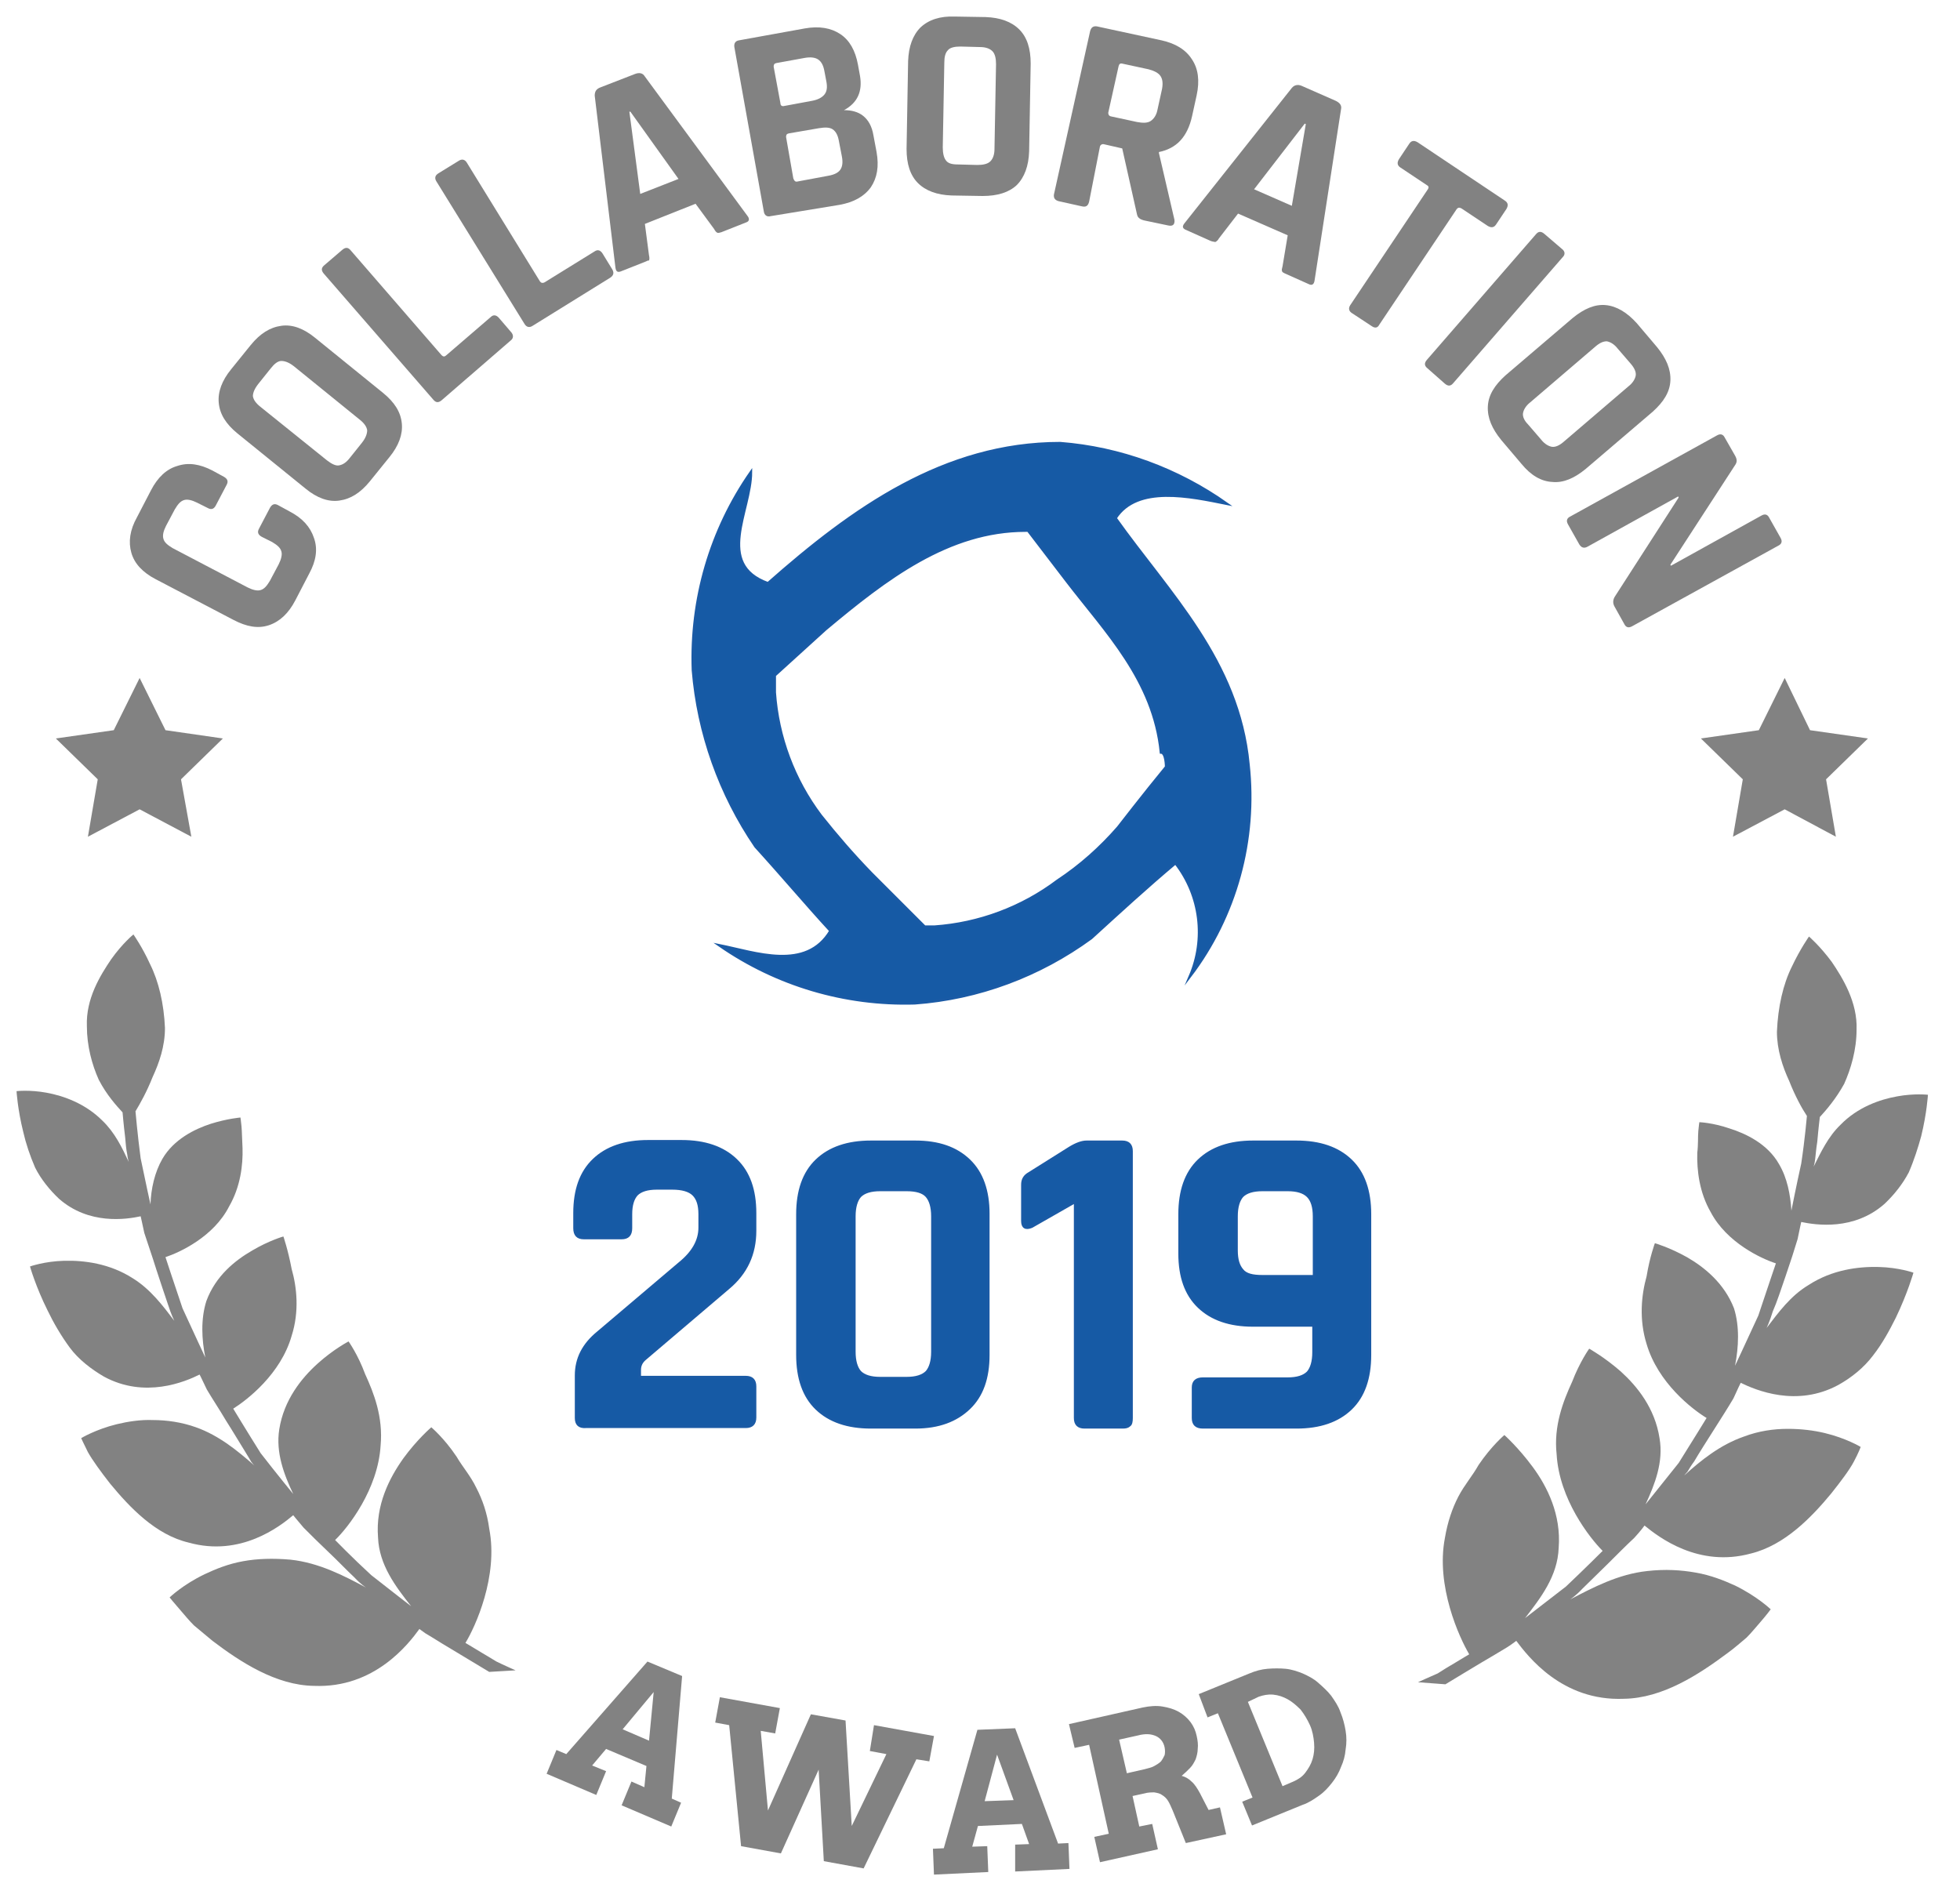
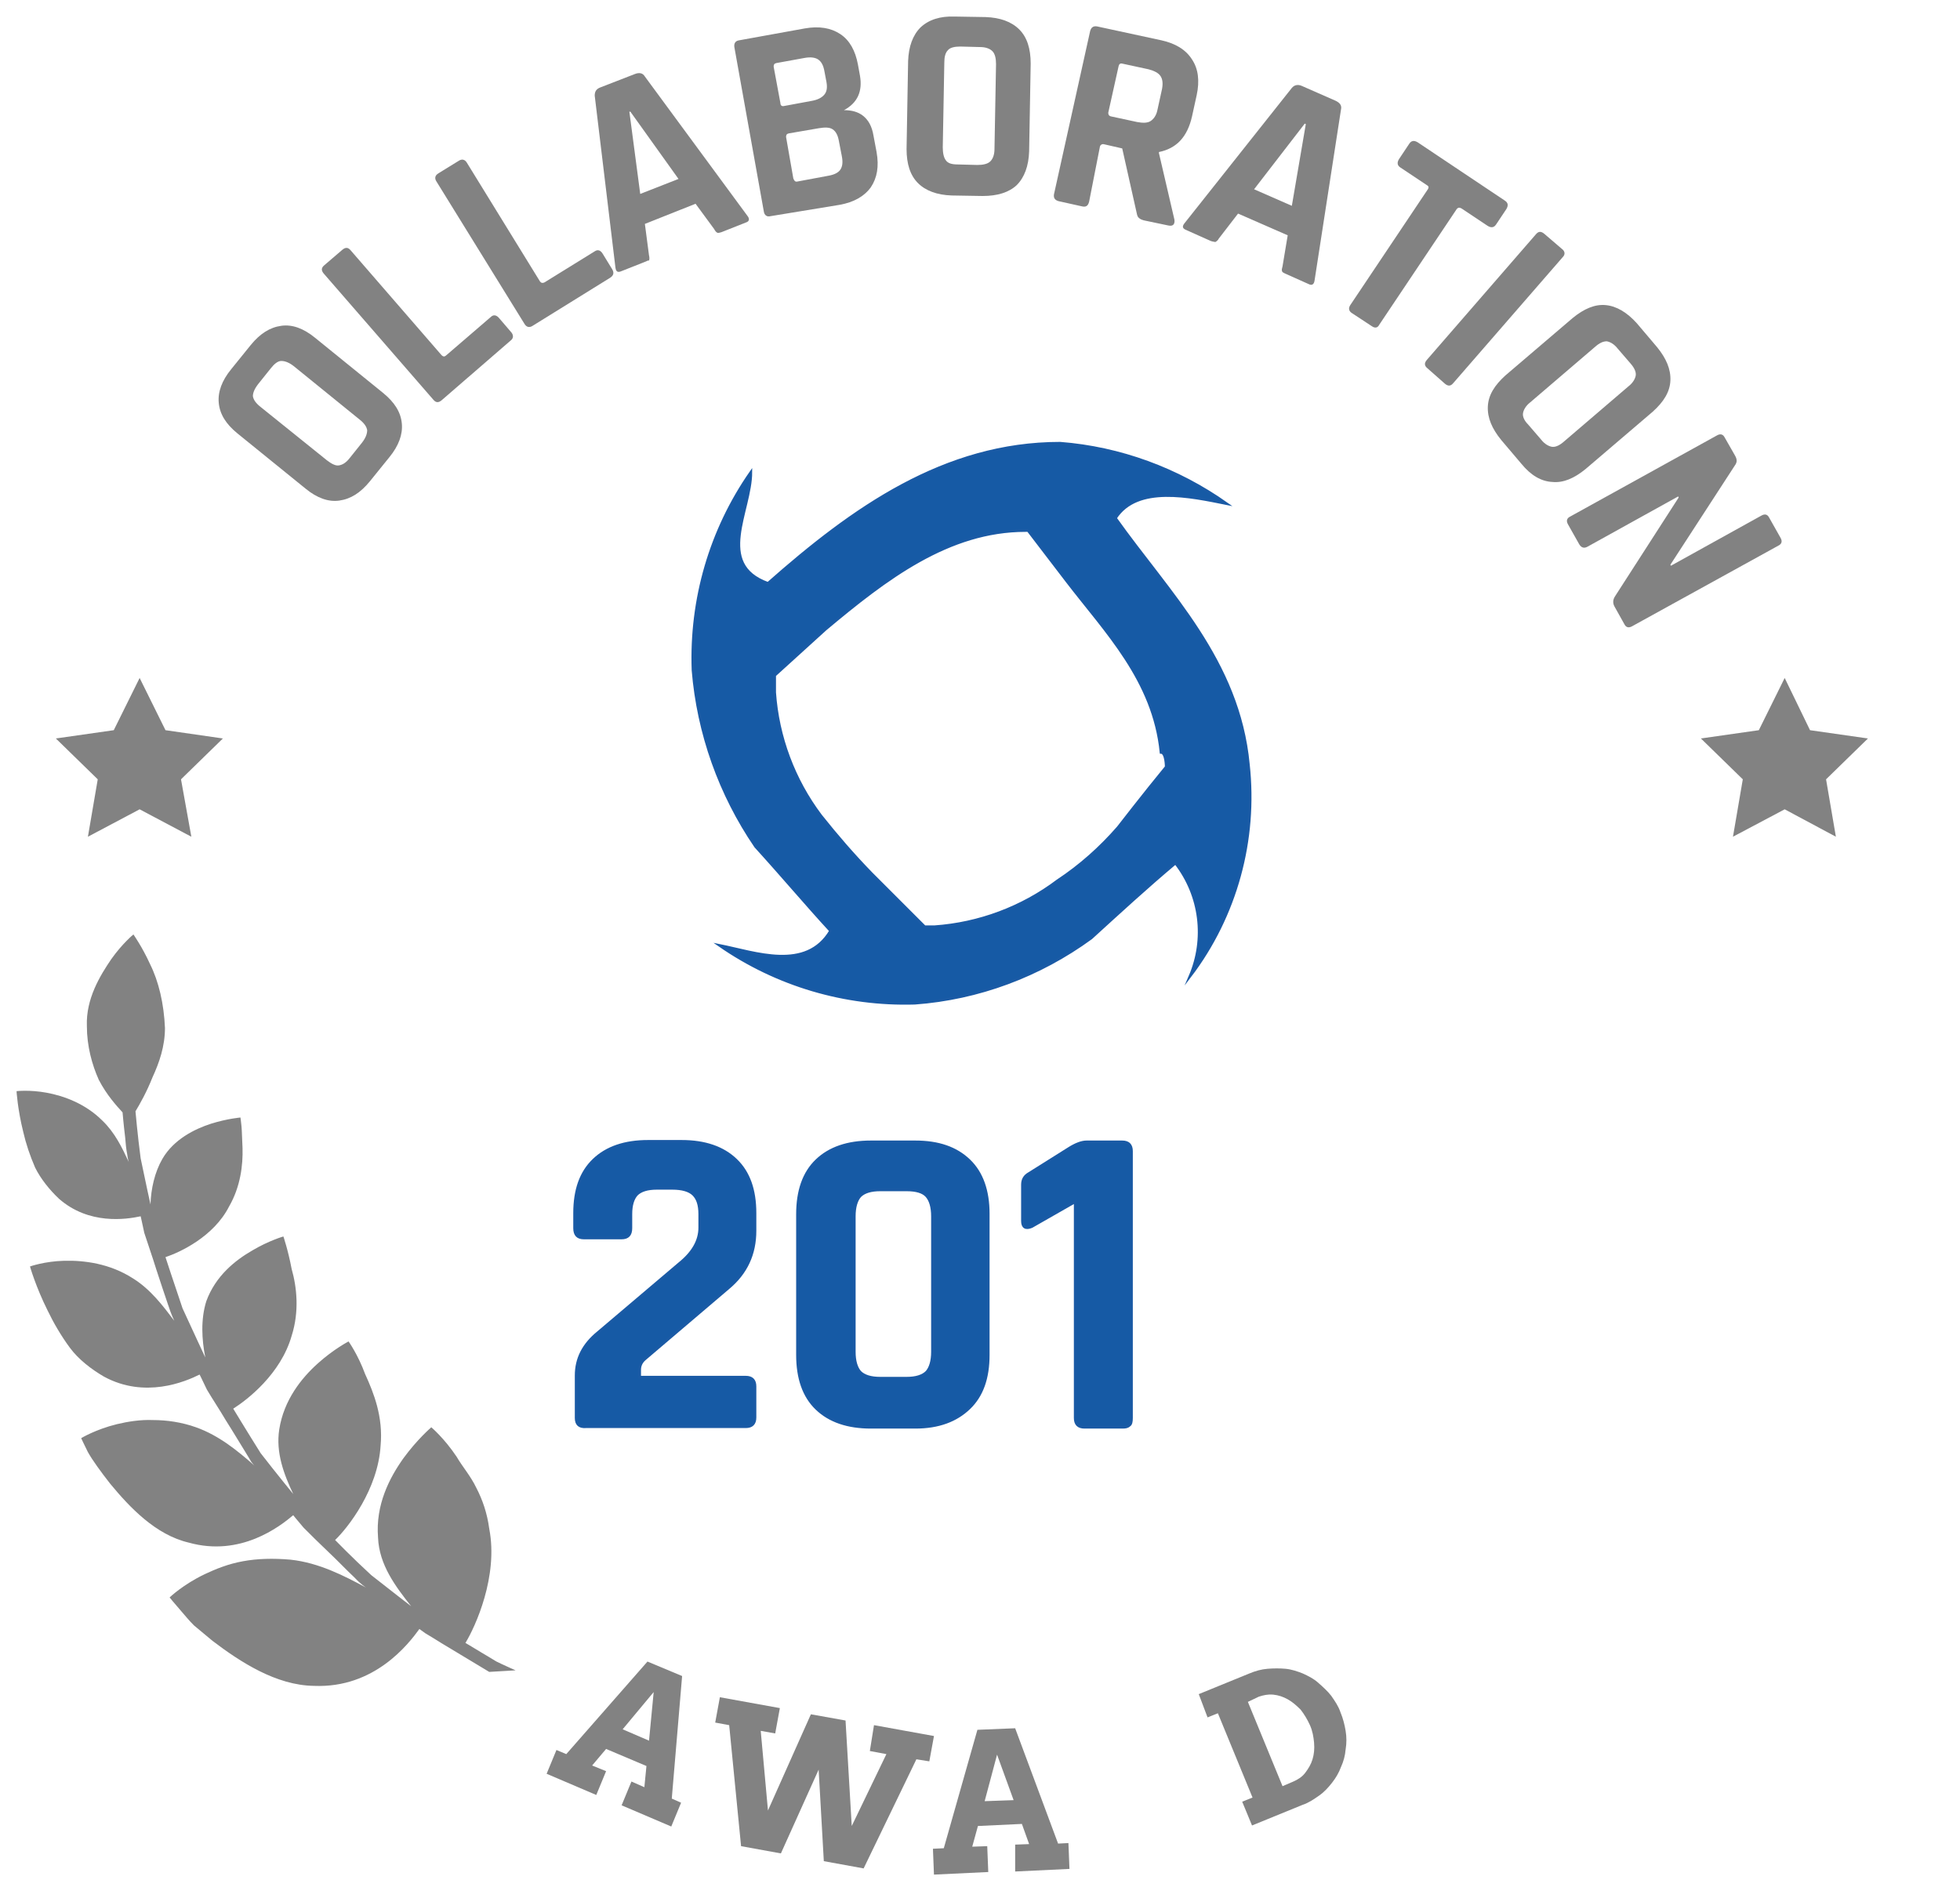
<svg xmlns="http://www.w3.org/2000/svg" version="1.1" id="Vrstva_1" x="0px" y="0px" viewBox="0 0 379 367" style="enable-background:new 0 0 379 367;" xml:space="preserve">
  <style type="text/css">
	.st0{opacity:0.7;fill:#4D4D4D;}
	.st1{fill:#165AA5;stroke:#1A5AA5;stroke-width:0.5;stroke-miterlimit:10;}
	.st2{opacity:0.7;}
	.st3{fill:#4D4D4D;}
</style>
-   <path class="st0" d="M345.3,246.7c0.9-2.6,1.7-5.1,2.3-7.1c0.4-2,0.7-3.3,0.7-3.3c2.9,0.6,10.2,1.7,16.1-3.5  c1.8-1.7,3.5-3.8,4.7-6.1c1-2.3,1.8-4.8,2.4-7c1.1-4.5,1.3-8,1.3-8s-2.6-0.3-5.9,0.3c-3.4,0.6-7.7,2.1-11,5.5  c-2.4,2.3-3.8,5.3-5.2,8.1c0,0,0.2-0.6,0.3-1.5c0.1-0.9,0.2-2.1,0.4-3.3c0.2-2.4,0.5-4.8,0.5-4.8c1.2-1.3,3.1-3.5,4.7-6.4  c1.3-2.9,2.4-6.6,2.4-10.5c0.2-5.3-2.7-10-4.8-13.1c-2.3-3.1-4.4-4.9-4.4-4.9s-1.7,2.4-3.3,5.8c-1.7,3.4-2.7,7.8-2.9,12.6  c0,3.5,1.1,6.8,2.4,9.6c1.1,2.8,2.4,5.2,3.4,6.7c0,0-0.4,4.6-1.1,9.2c-1,4.5-1.9,9.1-1.9,9.1c-0.2-3.1-0.8-6.3-2.4-9  c-2.2-3.9-6.4-5.9-9.6-6.9c-3.2-1.1-5.8-1.2-5.8-1.2s-0.1,0.6-0.2,1.7c-0.1,1.1,0,2.6-0.2,4.2c-0.1,3.4,0.4,7.7,2.6,11.5  c3.1,5.9,9.8,9,12.6,9.9c0,0-1.7,5-3.4,10.1c-2.2,4.8-4.5,9.7-4.5,9.7c0.7-3.6,0.9-7.6-0.2-11.1c-1.9-4.9-5.8-8-9.1-9.9  c-3.4-1.9-6.2-2.7-6.2-2.7s-1,2.7-1.6,6.4c-1,3.6-1.5,8.3,0,13.1c2.2,7.5,8.8,12.6,11.6,14.3c0,0-2.7,4.4-5.4,8.7  c-3.2,4-6.4,8-6.4,8c1.8-3.9,3.5-8.2,2.7-12.8c-0.9-5.8-4.3-10-7.5-12.9c-3.2-2.8-6.1-4.4-6.1-4.4s-1.8,2.5-3.3,6.4  c-1.7,3.7-3.6,8.5-3,14c0.5,8.7,6.4,16.2,8.9,18.7c0,0-3.5,3.5-7.1,6.9c-3.9,3-7.9,6.1-7.9,6.1c3-3.9,6.3-8.1,6.5-13.6  c0.5-6.4-2.2-11.8-5-15.6c-2.8-3.8-5.5-6.2-5.5-6.2s-2.5,2.1-5,5.8c-1.1,2-2.7,3.8-3.9,6.1c-1.2,2.3-2.1,5-2.6,8  c-1.8,9.3,2.8,19.3,4.7,22.5c0,0-1.2,0.7-3,1.8c-0.9,0.5-2,1.2-3.1,1.9c-1.2,0.5-3.8,1.7-3.8,1.7l5.3,0.4c0,0,6.9-4.2,9.5-5.7  c1.3-0.8,2.4-1.4,3.1-1.9c0.7-0.5,1.1-0.8,1.1-0.8c2.2,2.9,8.8,11.7,20.8,11.2c7.5-0.1,14.5-4.7,20-8.8c1.4-1,2.6-2.1,3.7-3  c1-1,1.8-2,2.5-2.8c1.4-1.6,2.2-2.7,2.2-2.7s-2.6-2.5-6.9-4.6c-2.2-1-4.7-2-7.6-2.5c-2.8-0.5-5.9-0.7-9.4-0.3  c-5.6,0.6-10.5,3.2-14.9,5.5c0,0,1.1-0.7,2.4-2.1c1.3-1.3,3.2-3.1,5-4.9c1.8-1.8,3.6-3.6,5-4.9c1.3-1.4,2-2.4,2-2.4  c2.7,2.2,10.4,8.2,20.6,5.4c6.5-1.6,11.7-7,15.5-11.6c1.9-2.4,3.5-4.5,4.4-6.2c0.9-1.7,1.3-2.8,1.3-2.8s-2.8-1.7-7-2.7  c-2.1-0.5-4.5-0.8-7.1-0.8c-2.7,0-5.6,0.4-8.5,1.5c-4.6,1.6-8.3,4.6-11.5,7.5c0,0,0.2-0.3,0.6-0.7c0.3-0.5,0.7-1.2,1.3-2  c1-1.7,2.4-3.9,3.8-6.1c1.4-2.2,2.8-4.4,3.8-6.1c0.8-1.8,1.4-3,1.4-3c2.9,1.4,10.8,4.8,18.9,0.4c2.5-1.4,4.9-3.3,6.7-5.7  c1.8-2.3,3.2-4.9,4.4-7.3c2.3-4.8,3.4-8.7,3.4-8.7s-2.8-1-6.7-1.1c-3.9-0.1-9,0.5-13.6,3.5c-3.5,2.1-5.8,5.3-8.1,8.3  c0,0,0.6-1.2,1.2-3.2C343.6,251.8,344.4,249.3,345.3,246.7z" />
  <path class="st0" d="M99.7,323c0,0-2.5-1.1-3.7-1.7c-1.1-0.7-2.2-1.3-3-1.8c-1.8-1.1-3-1.8-3-1.8c1.9-3.1,6.4-12.9,4.6-22.1  c-0.4-3-1.3-5.6-2.5-7.9c-1.1-2.3-2.7-4.1-3.8-6c-2.4-3.6-4.9-5.7-4.9-5.7s-2.7,2.3-5.4,6c-2.7,3.8-5.4,9-4.9,15.3  c0.2,5.3,3.4,9.5,6.4,13.3c0,0-3.9-3-7.7-6c-3.6-3.3-7-6.8-7-6.8c2.5-2.4,8.3-9.8,8.8-18.3c0.5-5.5-1.3-10.1-3-13.8  c-1.4-3.8-3.2-6.3-3.2-6.3s-2.9,1.5-6,4.3c-3.1,2.8-6.5,7-7.4,12.7c-0.7,4.5,0.9,8.7,2.7,12.5c0,0-3.2-3.9-6.3-7.9  c-2.7-4.3-5.3-8.6-5.3-8.6c2.7-1.7,9.2-6.7,11.3-14.1c1.5-4.7,1-9.4,0-12.9c-0.7-3.7-1.6-6.3-1.6-6.3s-2.8,0.8-6,2.7  c-3.3,1.9-7.1,4.9-8.9,9.8c-1.1,3.5-0.9,7.4-0.2,10.9c0,0-2.2-4.7-4.4-9.5c-1.7-5-3.3-9.9-3.3-9.9c2.7-0.9,9.3-3.9,12.3-9.8  c2.2-3.8,2.7-8,2.6-11.3c-0.1-1.7-0.1-3.1-0.2-4.2c-0.1-1-0.2-1.7-0.2-1.7s-2.5,0.2-5.7,1.2c-3.1,1-7.2,3-9.4,6.8  c-1.5,2.6-2.2,5.8-2.3,8.8c0,0-1-4.5-1.9-8.9c-0.6-4.5-1-9.1-1-9.1c0.9-1.5,2.2-3.8,3.3-6.6c1.3-2.8,2.4-6,2.4-9.5  c-0.2-4.7-1.2-9-2.9-12.4c-1.5-3.3-3.2-5.7-3.2-5.7s-2.1,1.7-4.3,4.8c-2.1,3.1-4.9,7.6-4.7,12.9c0,3.9,1,7.5,2.3,10.4  c1.5,2.9,3.4,5,4.6,6.3c0,0,0.2,2.4,0.5,4.8c0.1,1.2,0.2,2.4,0.4,3.3c0.1,0.9,0.3,1.5,0.3,1.5c-1.3-2.8-2.7-5.7-5.1-8  c-3.3-3.3-7.5-4.8-10.8-5.4c-3.3-0.6-5.8-0.3-5.8-0.3s0.2,3.5,1.3,7.9c0.5,2.2,1.3,4.6,2.3,6.9c1.1,2.2,2.8,4.3,4.6,6  c5.8,5.1,13,4,15.8,3.4c0,0,0.3,1.3,0.7,3.2c0.6,1.9,1.5,4.4,2.3,7c0.8,2.5,1.7,5.1,2.3,6.9c0.6,1.9,1.2,3.1,1.2,3.1  c-2.2-2.9-4.6-6.1-8-8.2c-4.5-2.9-9.5-3.5-13.3-3.4c-3.8,0.1-6.6,1.1-6.6,1.1s1.1,3.9,3.4,8.5c1.1,2.3,2.6,4.9,4.3,7.2  c1.7,2.3,4.2,4.2,6.6,5.6c7.9,4.3,15.7,1,18.5-0.4c0,0,0.6,1.2,1.4,2.9c1,1.7,2.4,3.8,3.7,6c1.4,2.2,2.7,4.4,3.7,6  c0.5,0.8,0.9,1.5,1.2,2c0.3,0.4,0.6,0.7,0.6,0.7c-3.2-2.8-6.8-5.8-11.3-7.4c-2.8-1-5.7-1.4-8.3-1.4c-2.5-0.1-4.9,0.3-7,0.8  c-4.1,1-6.9,2.7-6.9,2.7s0.5,1.1,1.3,2.7c0.9,1.6,2.5,3.8,4.3,6.1c3.8,4.6,8.8,9.9,15.2,11.4c10,2.8,17.6-3.1,20.2-5.3  c0,0,0.8,1,2,2.4c1.3,1.3,3.1,3.1,4.9,4.8c1.8,1.7,3.5,3.5,4.9,4.8c1.3,1.4,2.3,2,2.3,2c-4.3-2.3-9.1-4.8-14.6-5.4  c-3.4-0.3-6.5-0.2-9.2,0.3c-2.8,0.5-5.3,1.5-7.4,2.5c-4.2,2-6.8,4.5-6.8,4.5s0.8,1,2.2,2.6c0.7,0.8,1.5,1.8,2.5,2.8  c1.1,0.9,2.3,1.9,3.6,3c5.4,4.1,12.3,8.6,19.6,8.7c11.7,0.5,18.3-8.1,20.4-11c0,0,0.4,0.3,1.1,0.8c0.7,0.4,1.8,1.1,3.1,1.9  c2.5,1.5,9.3,5.6,9.3,5.6L99.7,323z" />
  <polygon class="st0" points="27,131.1 32,141.2 43.1,142.8 35,150.7 37,161.8 27,156.5 17,161.8 18.9,150.7 10.8,142.8 22,141.2 " />
  <polygon class="st0" points="345.1,131.1 350,141.2 361.2,142.8 353.1,150.7 355,161.8 345.1,156.5 335.1,161.8 337,150.7   328.9,142.8 340.1,141.2 " />
  <g>
-     <path class="st0" d="M59.8,110.9l-2.7,5.2c-1.3,2.5-3,4.1-5.1,4.8c-2.1,0.7-4.3,0.3-6.8-1L30.1,112c-2.5-1.3-4.1-3-4.7-5.1   c-0.6-2.1-0.3-4.4,1.1-6.9l2.7-5.2c1.3-2.5,3-4.1,5.1-4.7c2.1-0.7,4.3-0.4,6.8,0.9l2.2,1.2c0.7,0.4,0.9,0.9,0.5,1.6l-2.1,4   c-0.4,0.7-0.9,0.8-1.6,0.4l-2-1c-1-0.5-1.9-0.7-2.5-0.5c-0.7,0.2-1.2,0.8-1.8,1.8l-1.7,3.2c-0.5,1-0.7,1.8-0.5,2.5   c0.2,0.7,0.8,1.2,1.8,1.8l14.5,7.6c1,0.5,1.9,0.7,2.5,0.5c0.7-0.2,1.2-0.8,1.8-1.8l1.7-3.2c0.5-1,0.7-1.9,0.5-2.5   c-0.2-0.7-0.8-1.2-1.8-1.8l-2-1c-0.7-0.4-0.9-0.9-0.5-1.6l2.1-4c0.4-0.7,0.9-0.9,1.6-0.5l2.2,1.2c2.5,1.3,4,3,4.7,5.1   C61.5,106.2,61.1,108.5,59.8,110.9z" />
    <path class="st0" d="M75.3,88.4l-3.8,4.7c-1.8,2.2-3.7,3.4-5.9,3.7c-2.1,0.3-4.3-0.5-6.5-2.3L45.9,83.8c-2.2-1.8-3.4-3.7-3.6-5.9   c-0.2-2.1,0.6-4.3,2.4-6.5l3.8-4.7c1.8-2.2,3.7-3.4,5.9-3.7c2.1-0.3,4.3,0.5,6.5,2.3L74.1,76c2.2,1.8,3.4,3.7,3.6,5.9   C77.9,84,77.1,86.2,75.3,88.4z M67.6,88.6l2.4-3c0.7-0.9,1-1.7,1-2.4c-0.1-0.7-0.6-1.4-1.5-2.1L56.8,70.8c-0.9-0.7-1.7-1-2.4-1   s-1.4,0.6-2.1,1.5l-2.4,3c-0.7,0.9-1,1.7-1,2.3c0.1,0.7,0.6,1.4,1.5,2.1L63.2,89c0.9,0.7,1.7,1.1,2.3,1   C66.2,89.9,66.9,89.5,67.6,88.6z" />
    <path class="st0" d="M98.8,65.8L85.4,77.4c-0.6,0.5-1.1,0.5-1.6-0.1L62.6,52.9c-0.5-0.6-0.5-1.1,0.1-1.6l3.5-3   c0.6-0.5,1.1-0.5,1.6,0.1l17.6,20.3c0.3,0.3,0.6,0.3,0.9,0l8.6-7.4c0.5-0.5,1.1-0.4,1.6,0.2l2.4,2.8C99.3,64.8,99.3,65.4,98.8,65.8   z" />
    <path class="st0" d="M118,53.7L103,63c-0.6,0.4-1.2,0.3-1.6-0.4l-17-27.5c-0.4-0.6-0.3-1.2,0.4-1.6l3.9-2.4   c0.6-0.4,1.2-0.3,1.6,0.4l14.1,22.9c0.2,0.3,0.5,0.4,0.9,0.2l9.7-6c0.6-0.4,1.1-0.2,1.5,0.4l1.9,3.1   C118.8,52.8,118.6,53.3,118,53.7z" />
    <path class="st0" d="M124.8,50.6l-4.8,1.9c-0.6,0.2-0.9,0-1-0.8l-4-33.2c0-0.8,0.3-1.3,1.1-1.6l6.7-2.6c0.8-0.3,1.5-0.2,1.9,0.5   l19.8,26.9c0.5,0.6,0.4,1.1-0.2,1.3l-4.8,1.9c-0.4,0.1-0.6,0.2-0.8,0.1c-0.2-0.1-0.4-0.3-0.6-0.7l-3.6-4.9l-9.8,3.9l0.8,6.1   c0.1,0.4,0.1,0.7,0,1C125.3,50.3,125.1,50.5,124.8,50.6z M121.7,21.6l2.1,15.9l7.4-2.9l-9.3-13L121.7,21.6z" />
    <path class="st0" d="M147.7,40.9L142,9.1c-0.1-0.7,0.2-1.2,0.9-1.3l12.7-2.3c2.8-0.5,5.1-0.1,6.9,1.1c1.8,1.2,2.9,3.2,3.4,5.9   l0.4,2.2c0.5,3-0.5,5.2-3.1,6.6c1.4,0,2.7,0.3,3.7,1.1c1,0.8,1.7,2,2,3.8l0.6,3.2c0.5,2.8,0.1,5-1.1,6.8c-1.3,1.8-3.3,2.9-6,3.4   L149,41.8C148.3,42,147.8,41.6,147.7,40.9z M151.6,20.5l5.4-1c1.1-0.2,1.9-0.6,2.4-1.2s0.6-1.4,0.4-2.5l-0.4-2.1   c-0.2-1.1-0.6-1.8-1.2-2.2c-0.6-0.4-1.5-0.5-2.6-0.3l-5.5,1c-0.4,0.1-0.5,0.3-0.5,0.7l1.3,7C150.9,20.4,151.2,20.6,151.6,20.5z    M154.2,35.1l5.9-1.1c1.2-0.2,2-0.6,2.4-1.2c0.4-0.6,0.5-1.4,0.3-2.5l-0.6-3.1c-0.2-1.1-0.6-1.8-1.2-2.2c-0.6-0.4-1.5-0.4-2.7-0.2   l-5.8,1c-0.4,0.1-0.5,0.3-0.5,0.7l1.4,8C153.6,35,153.8,35.2,154.2,35.1z" />
    <path class="st0" d="M190,37.9l-6-0.1c-2.8-0.1-5-0.9-6.5-2.4c-1.5-1.5-2.2-3.7-2.2-6.6l0.3-17c0.1-2.8,0.9-5,2.4-6.5   c1.6-1.5,3.8-2.2,6.6-2.1l6,0.1c2.8,0.1,5,0.9,6.5,2.4c1.5,1.5,2.2,3.7,2.2,6.6l-0.3,17c-0.1,2.8-0.9,5-2.4,6.5   C195.1,37.2,192.9,37.9,190,37.9z M185.2,31.8l3.8,0.1c1.1,0,2-0.2,2.5-0.7c0.5-0.5,0.8-1.3,0.8-2.4l0.3-16.4c0-1.1-0.2-2-0.7-2.5   c-0.5-0.5-1.3-0.8-2.4-0.8l-3.8-0.1c-1.1,0-2,0.2-2.4,0.7c-0.5,0.5-0.7,1.3-0.7,2.4l-0.3,16.4c0,1.1,0.2,2,0.6,2.5   C183.3,31.6,184.1,31.8,185.2,31.8z" />
    <path class="st0" d="M209.2,39.9l-4.5-1c-0.7-0.2-1-0.6-0.9-1.3L210.8,6c0.2-0.7,0.6-1,1.3-0.9l12.5,2.7c2.7,0.6,4.7,1.8,5.9,3.7   c1.2,1.8,1.5,4.1,0.9,6.9l-0.9,4.1c-0.9,4-3,6.2-6.4,6.9l0,0.2l3,12.9c0.1,0.9-0.3,1.3-1.2,1.1l-4.3-0.9c-0.6-0.1-1.1-0.3-1.3-0.5   c-0.3-0.2-0.4-0.5-0.5-1l-2.8-12.5l-3.5-0.8c-0.4-0.1-0.7,0.1-0.8,0.4L210.6,39C210.4,39.8,210,40.1,209.2,39.9z M214.8,22.5   l5.1,1.1c1.1,0.2,2,0.2,2.6-0.2s1.1-1.1,1.3-2.1l0.9-4.1c0.2-1.1,0.1-1.9-0.3-2.5c-0.4-0.6-1.2-1-2.3-1.3l-5.1-1.1   c-0.4-0.1-0.6,0.1-0.7,0.5l-2,9C214.3,22.1,214.4,22.4,214.8,22.5z" />
    <path class="st0" d="M233.9,46.5l-4.7-2.1c-0.6-0.3-0.6-0.7-0.1-1.3L249.8,17c0.5-0.6,1.2-0.7,1.9-0.4l6.6,2.9   c0.8,0.4,1.2,0.9,1,1.7l-5.1,33c-0.1,0.8-0.5,1-1,0.8l-4.7-2.1c-0.4-0.2-0.6-0.3-0.6-0.5c-0.1-0.2,0-0.5,0.1-0.9l1-6l-9.6-4.2   l-3.7,4.8c-0.2,0.4-0.5,0.6-0.7,0.7C234.5,46.7,234.3,46.7,233.9,46.5z M252.3,23.9l-9.8,12.7l7.3,3.2l2.7-15.8L252.3,23.9z" />
    <path class="st0" d="M265.3,63.1l-3.8-2.5c-0.7-0.4-0.8-1-0.4-1.6l15-22.4c0.2-0.3,0.2-0.6-0.2-0.8l-5.1-3.4   c-0.6-0.4-0.7-0.9-0.3-1.6l2-3c0.4-0.6,0.9-0.7,1.6-0.3l16.9,11.3c0.6,0.4,0.7,0.9,0.3,1.6l-2,3c-0.4,0.6-0.9,0.7-1.6,0.3l-5.1-3.4   c-0.4-0.2-0.6-0.2-0.9,0.1l-15,22.4C266.4,63.4,265.9,63.5,265.3,63.1z" />
    <path class="st0" d="M302.2,49.7L281,74.1c-0.5,0.6-1,0.6-1.6,0.1l-3.4-3c-0.6-0.5-0.6-1-0.1-1.6L297,45.3c0.5-0.6,1-0.6,1.6-0.1   l3.5,3C302.6,48.6,302.7,49.2,302.2,49.7z" />
    <path class="st0" d="M294.2,89.7l-3.9-4.6c-1.8-2.2-2.7-4.3-2.6-6.5c0.1-2.2,1.3-4.1,3.4-6l13-11.1c2.2-1.8,4.3-2.7,6.4-2.5   c2.1,0.2,4.1,1.4,6,3.5l3.9,4.6c1.8,2.2,2.7,4.3,2.6,6.5c-0.1,2.2-1.3,4.1-3.4,6l-13,11.1c-2.2,1.8-4.3,2.7-6.4,2.5   C298,93.1,296,91.9,294.2,89.7z M295.5,82.1l2.5,2.9c0.7,0.9,1.5,1.3,2.1,1.4c0.7,0.1,1.5-0.3,2.3-1l12.5-10.7   c0.9-0.7,1.3-1.5,1.4-2.1c0.1-0.7-0.3-1.5-1-2.3l-2.5-2.9c-0.7-0.9-1.5-1.3-2.1-1.4c-0.7,0-1.4,0.3-2.3,1.1l-12.5,10.7   c-0.9,0.7-1.3,1.5-1.4,2.1C294.4,80.5,294.7,81.3,295.5,82.1z" />
    <path class="st0" d="M305.4,105.3l-2.2-3.9c-0.4-0.7-0.2-1.2,0.4-1.5L332,84.2c0.7-0.4,1.2-0.2,1.5,0.4l2,3.5   c0.4,0.7,0.4,1.2,0.1,1.7l-12.6,19.4l0.1,0.2l17.5-9.7c0.7-0.4,1.2-0.2,1.5,0.4l2.2,3.9c0.4,0.7,0.2,1.2-0.4,1.5l-28.3,15.6   c-0.7,0.4-1.2,0.2-1.5-0.4l-1.9-3.4c-0.4-0.7-0.3-1.4,0.1-2l12.3-19.1l-0.1-0.2l-17.5,9.7C306.3,106.1,305.8,105.9,305.4,105.3z" />
  </g>
  <g>
    <g>
      <path class="st1" d="M111.4,274.2V266c0-3.3,1.4-6,4.2-8.3l15.8-13.4c2.6-2.1,3.9-4.4,3.9-6.9v-2.6c0-1.8-0.4-3-1.2-3.8    c-0.8-0.8-2.2-1.2-4.1-1.2h-3c-1.8,0-3.1,0.4-3.9,1.2c-0.7,0.8-1.1,2-1.1,3.8v2.7c0,1.3-0.6,1.9-1.8,1.9h-7.3    c-1.2,0-1.8-0.6-1.8-1.9v-2.9c0-4.5,1.2-7.9,3.7-10.3c2.5-2.4,6-3.6,10.5-3.6h6.5c4.5,0,8,1.2,10.5,3.6c2.5,2.4,3.7,5.8,3.7,10.3    v3.4c0,4.5-1.7,8.2-5.2,11.1l-16.1,13.7c-0.7,0.6-1,1.3-1,2.1v1.4h20.5c1.2,0,1.8,0.6,1.8,1.8v6c0,1.2-0.6,1.8-1.8,1.8h-30.9    C112,276,111.4,275.4,111.4,274.2z" />
      <path class="st1" d="M177,276h-8.6c-4.5,0-8-1.2-10.5-3.6c-2.5-2.4-3.7-5.9-3.7-10.4v-27.2c0-4.5,1.2-8,3.7-10.4    c2.5-2.4,6-3.6,10.5-3.6h8.6c4.5,0,7.9,1.2,10.4,3.6c2.5,2.4,3.7,5.9,3.7,10.3V262c0,4.5-1.2,7.9-3.7,10.3    C184.9,274.7,181.5,276,177,276z M170.2,266.5h5.1c1.8,0,3.1-0.4,3.9-1.2c0.7-0.8,1.1-2.1,1.1-3.9v-26.2c0-1.8-0.4-3.1-1.1-3.9    c-0.7-0.8-2-1.2-3.9-1.2h-5.1c-1.8,0-3.1,0.4-3.9,1.2c-0.7,0.8-1.1,2.1-1.1,3.9v26.2c0,1.8,0.4,3.1,1.1,3.9    C167.1,266.1,168.4,266.5,170.2,266.5z" />
      <path class="st1" d="M197.7,236.1v-7c0-1,0.4-1.7,1.3-2.2l7.8-4.9c1.3-0.8,2.4-1.2,3.3-1.2h6.9c1.2,0,1.8,0.6,1.8,1.8v51.6    c0,0.7-0.1,1.2-0.4,1.4c-0.3,0.3-0.7,0.4-1.3,0.4h-7.4c-1.2,0-1.8-0.6-1.8-1.8v-41.8l-8.4,4.8    C198.3,237.7,197.7,237.3,197.7,236.1z" />
-       <path class="st1" d="M250.7,276h-18.1c-1.3,0-1.9-0.6-1.9-1.8v-5.9c0-1.1,0.6-1.7,1.9-1.7h16.4c1.8,0,3.1-0.4,3.9-1.2    c0.7-0.8,1.1-2.1,1.1-3.9v-5.2h-11.7c-4.5,0-8-1.2-10.5-3.6c-2.5-2.4-3.7-5.8-3.7-10.3v-7.6c0-4.5,1.2-8,3.7-10.4    c2.5-2.4,6-3.6,10.5-3.6h8.4c4.5,0,8,1.2,10.5,3.6c2.5,2.4,3.7,5.9,3.7,10.4V262c0,4.5-1.2,8-3.7,10.4    C258.7,274.8,255.2,276,250.7,276z M244.1,246.8h10v-11.6c0-1.8-0.4-3.1-1.2-3.9c-0.8-0.8-2.1-1.2-3.9-1.2h-4.9    c-1.8,0-3.1,0.4-3.9,1.2c-0.7,0.8-1.1,2.1-1.1,3.9v6.6c0,1.8,0.4,3,1.1,3.8C240.9,246.5,242.2,246.8,244.1,246.8z" />
    </g>
  </g>
  <g class="st2">
    <path class="st3" d="M122.1,344.5l2.5,1.1l0.4-4.1l-7.8-3.3l-2.7,3.2l2.7,1.1l-1.9,4.6l-9.6-4.1l1.9-4.6l1.9,0.8l15.7-17.9l6.7,2.8   l-2,23.7l1.8,0.8l-1.9,4.6l-9.6-4.1L122.1,344.5z M120.4,334.4l5.1,2.2l0.9-9.4L120.4,334.4z" />
    <path class="st3" d="M169,333.6l11.6,2.1l-0.9,4.9l-2.5-0.4L167,361.3l-7.7-1.4l-1-17.7l-7.3,16.2l-7.7-1.4l-2.3-23.4l-2.7-0.5   l0.9-4.9l11.6,2.1l-0.9,4.9l-2.8-0.5l1.4,15.4l8.3-18.6l6.7,1.2l1.2,20.4l6.7-13.9l-3.2-0.6L169,333.6z" />
    <path class="st3" d="M196.3,356.7l2.7-0.1l-1.4-3.9l-8.5,0.4l-1.1,4l2.9-0.1l0.2,5l-10.5,0.5l-0.2-5l2.1-0.1l6.5-22.9l7.3-0.3   l8.3,22.3l2-0.1l0.2,5l-10.5,0.5L196.3,356.7z M190.4,348.3l5.6-0.2l-3.2-8.8L190.4,348.3z" />
-     <path class="st3" d="M206.7,333.4l14.2-3.2c1.4-0.3,2.7-0.4,3.9-0.2c1.2,0.2,2.2,0.5,3.1,1c0.9,0.5,1.7,1.2,2.3,2   c0.6,0.8,1,1.7,1.2,2.7c0.2,0.9,0.3,1.7,0.2,2.5c0,0.7-0.2,1.4-0.4,2c-0.3,0.6-0.6,1.2-1.1,1.7s-1,1-1.6,1.5   c0.7,0.2,1.3,0.5,1.9,1.1c0.6,0.5,1.1,1.3,1.6,2.2l1.7,3.3l2.2-0.5l1.2,5.2l-7.8,1.7l-2.5-6.2c-0.3-0.7-0.6-1.4-0.9-1.9   c-0.3-0.5-0.7-0.9-1.2-1.2c-0.4-0.3-0.9-0.4-1.5-0.5c-0.6,0-1.2,0-1.9,0.2l-2.3,0.5l1.3,5.9l2.5-0.5l1.1,4.9l-11.2,2.5l-1.1-4.9   l2.8-0.6l-3.8-17.2l-2.8,0.6L206.7,333.4z M216.4,336.4l1.5,6.5l3.5-0.8c0.7-0.2,1.3-0.3,1.8-0.6s0.9-0.5,1.3-0.9   c0.3-0.4,0.5-0.8,0.7-1.2c0.1-0.4,0.1-1,0-1.5c-0.2-1-0.8-1.8-1.7-2.2c-0.9-0.4-2-0.5-3.5-0.1L216.4,336.4z" />
    <path class="st3" d="M231.8,327.6l9.8-4c1.2-0.5,2.3-0.8,3.5-0.9c1.2-0.1,2.4-0.1,3.5,0s2.3,0.5,3.3,0.9c1.1,0.5,2.1,1,3,1.8   s1.8,1.6,2.5,2.5c0.7,1,1.4,2,1.8,3.2c0.5,1.2,0.8,2.4,1,3.6c0.2,1.2,0.2,2.4,0,3.6c-0.1,1.2-0.4,2.3-0.9,3.4c-0.4,1.1-1,2.1-1.7,3   c-0.7,0.9-1.5,1.8-2.5,2.5s-2,1.4-3.2,1.8l-9.8,4l-1.9-4.6l2-0.8l-6.7-16.3l-2,0.8L231.8,327.6z M241.3,329.1l6.7,16.3l2.1-0.9   c0.9-0.4,1.7-0.9,2.3-1.7c0.6-0.8,1.1-1.6,1.4-2.6c0.3-1,0.4-2,0.3-3.2c-0.1-1.1-0.3-2.3-0.8-3.4c-0.5-1.1-1.1-2.1-1.8-3   c-0.8-0.8-1.6-1.5-2.5-2c-0.9-0.5-1.8-0.8-2.8-0.9c-1-0.1-1.9,0.1-2.8,0.4L241.3,329.1z" />
  </g>
  <path class="st1" d="M241.4,147.8c-1.9-20.1-15.4-33.1-25.7-47.6c4.2-6.5,14.5-4.2,21.5-2.8c-9.5-6.7-20.6-10.8-32.2-11.7  c-22.4,0-40.1,12.6-56.5,27.1c-10.3-3.7-3.3-14-3.3-21.5c-7.8,11.2-11.7,24.6-11.2,38.3c1,12.2,5.2,24,12.1,34.1  c5.1,5.6,9.8,11.2,14.5,16.3c-4.7,7.9-14.5,4.2-21.5,2.8c11.1,7.7,24.3,11.6,37.8,11.2c12.3-0.9,24.1-5.3,34.1-12.6  c5.6-5.1,10.7-9.8,16.3-14.5c4.9,6.3,5.9,14.7,2.8,21.9C239,177.1,243,162.4,241.4,147.8z M225.5,148.3c-4.2,5.1-9.3,11.7-9.3,11.7  c-3.4,3.9-7.3,7.4-11.7,10.3c-6.9,5.2-15.2,8.3-23.8,8.9h-1.9l-0.5-0.5l-9.8-9.8c-3.5-3.6-6.7-7.3-9.8-11.2  c-5.2-6.9-8.3-15.2-8.9-23.8v-3.3l9.8-8.9c11.7-9.8,23.8-19.1,38.7-19.1h0.5l7.5,9.8c7.5,9.8,16.8,19.1,18.2,33.1  C225.5,145.5,225.5,148.3,225.5,148.3L225.5,148.3z" />
</svg>